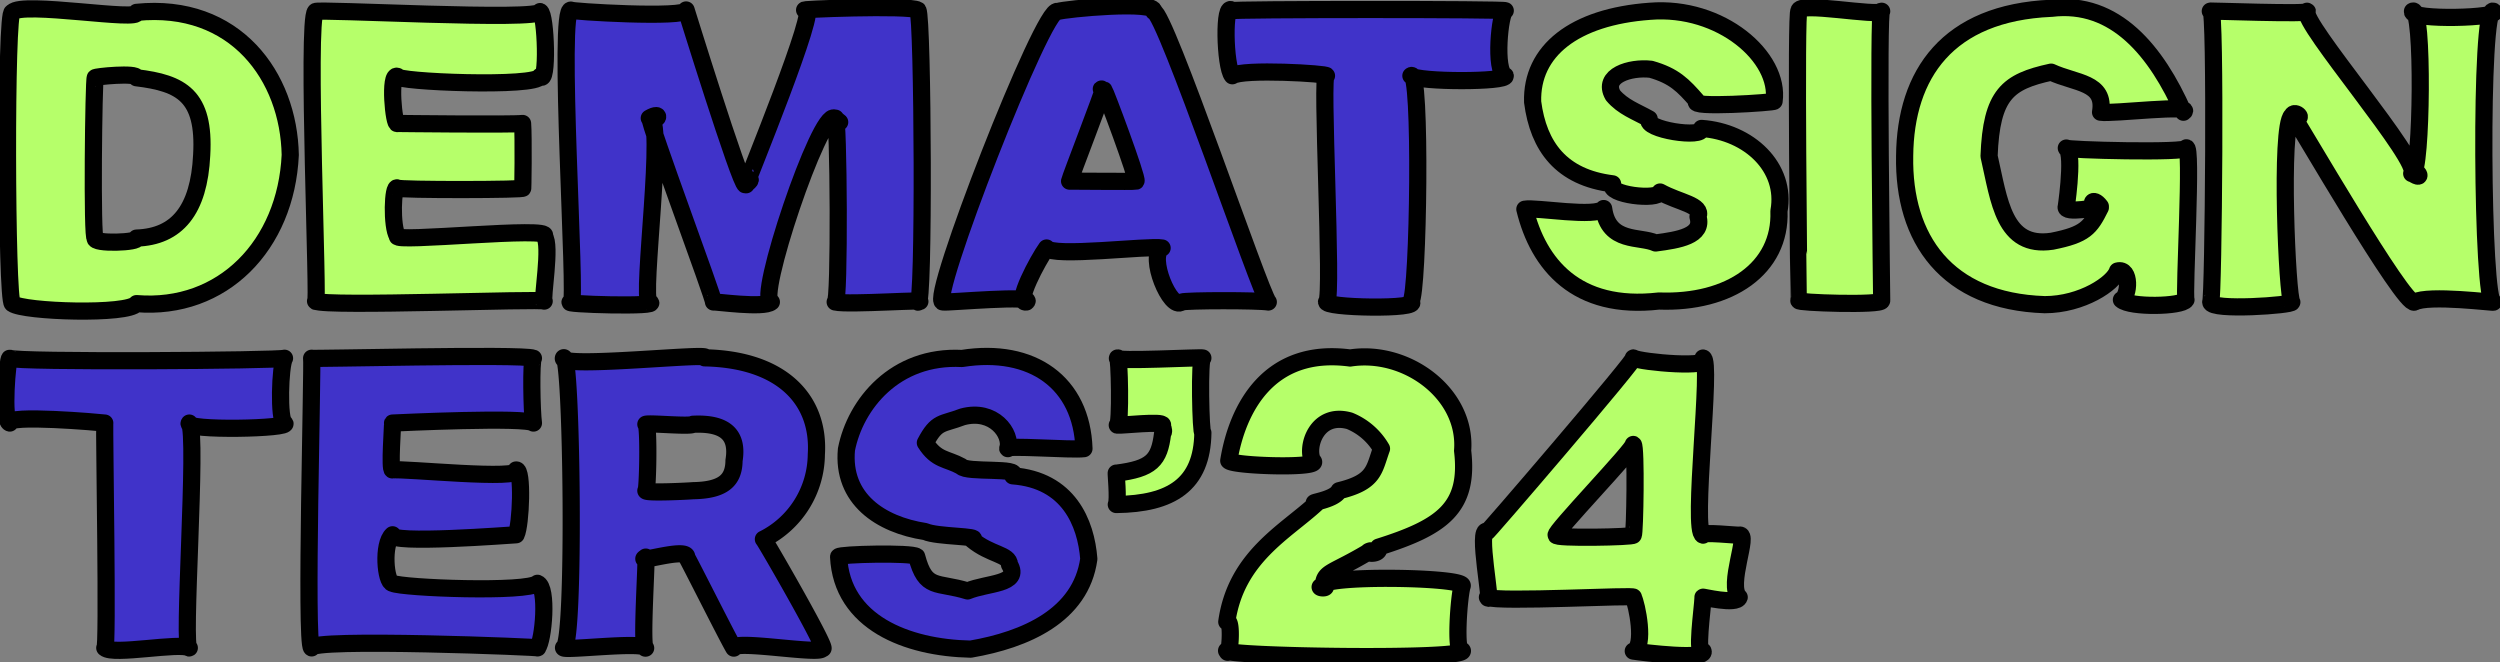
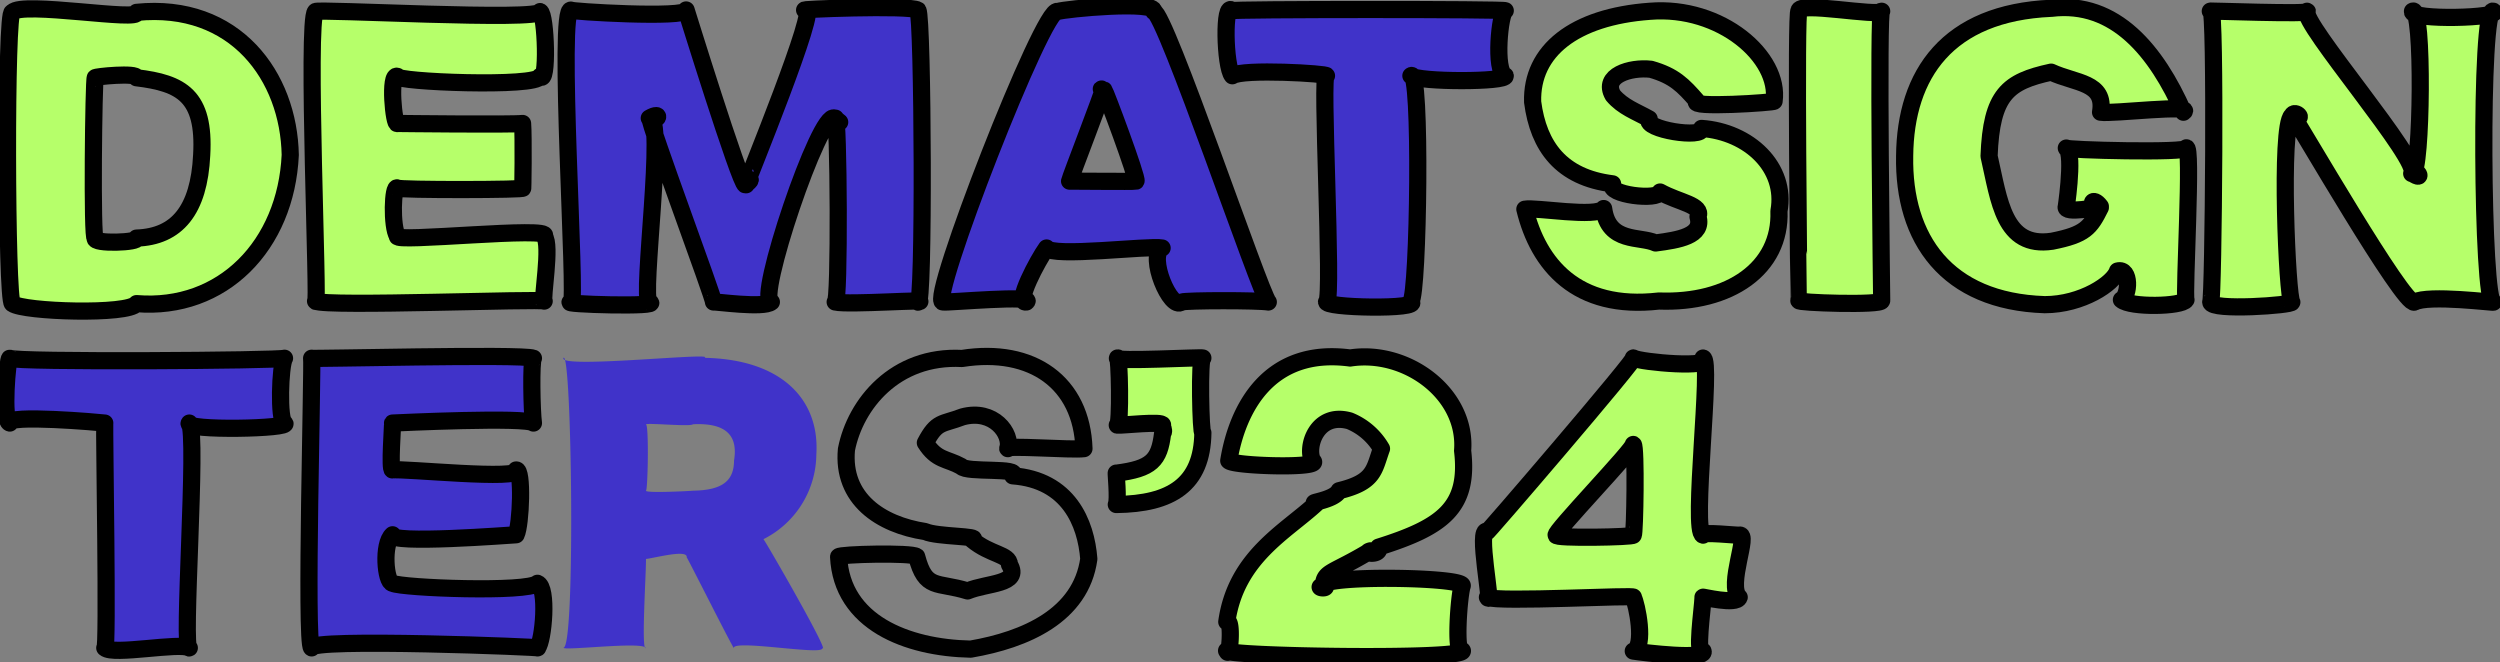
<svg xmlns="http://www.w3.org/2000/svg" id="Group_784" data-name="Group 784" width="436.553" height="115.672" viewBox="0 0 436.553 115.672">
  <rect x="0" y="0" width="436.553" height="115.672" fill="#808080" stroke="none" />
  <defs>
    <clipPath id="clip-path">
      <rect id="Rectangle_457" data-name="Rectangle 457" width="436.553" height="115.672" fill="none" />
    </clipPath>
  </defs>
  <g id="Group_783" data-name="Group 783" clip-path="url(#clip-path)">
    <path id="Path_699" data-name="Path 699" d="M437.7,14.823c.38-.358-14.684-1.272-16.443,0-1.32-1.594-1.6-13.263,0-11.354-.948-.28,48.5-.3,47.657,0-.931.193-1.969,10.571,0,11.354.4,1.135-15.21,1.126-16.479,0,1.872-1.806,1.326,38.157,0,39.4,2.155,1.483-15.639,1.165-14.7,0,1.131-.458-1.078-40.786-.036-39.4" transform="translate(-206.066 -1.594)" fill="#4033c9" />
    <path id="Path_700" data-name="Path 700" d="M437.7,14.823c.38-.358-14.684-1.272-16.443,0-1.32-1.594-1.6-13.263,0-11.354-.948-.28,48.5-.3,47.657,0-.931.193-1.969,10.571,0,11.354.4,1.135-15.21,1.126-16.479,0,1.872-1.806,1.326,38.157,0,39.4,2.155,1.483-15.639,1.165-14.7,0C438.865,53.765,436.656,13.437,437.7,14.823Z" transform="translate(-206.066 -1.594)" fill="none" stroke="#000" stroke-linecap="round" stroke-linejoin="round" stroke-width="3" />
    <path id="Path_701" data-name="Path 701" d="M359.738,3c.6-1.988-15.506-.472-16.8,0-2.286-1.4-22.638,50.891-20,50.718.844.14,16.341-1.286,14.557,0-2.114.353,2.052-7.4,3.524-9.432.88,1.694,17.964-.461,20.181,0-2.584,1.3,1.473,11.087,3.417,9.432.807-.3,13.464-.311,15.126,0-1.377-1.385-18.09-50.789-20-50.718m-14.7,29.612c.123-.624,6.1-16.058,5.837-15.91-.467-.44-.36.054.178,0,.172.044,5.952,15.506,5.588,15.91-.431.111-11.212-.022-11.6,0" transform="translate(-158.269 -0.981)" fill="#4033c9" />
    <path id="Path_702" data-name="Path 702" d="M359.738,3c.6-1.988-15.506-.472-16.8,0-2.286-1.4-22.638,50.891-20,50.718.844.14,16.341-1.286,14.557,0-2.114.353,2.052-7.4,3.524-9.432.88,1.694,17.964-.461,20.181,0-2.584,1.3,1.473,11.087,3.417,9.432.807-.3,13.464-.311,15.126,0C378.364,52.331,361.651,2.928,359.738,3Zm-14.7,29.612c.123-.624,6.1-16.058,5.837-15.91-.467-.44-.36.054.178,0,.172.044,5.952,15.506,5.588,15.91C356.211,32.722,345.43,32.588,345.039,32.611Z" transform="translate(-158.269 -0.981)" fill="none" stroke="#000" stroke-linecap="round" stroke-linejoin="round" stroke-width="3" />
    <path id="Path_703" data-name="Path 703" d="M219.736,54.015c.266-.237-11.461-31.606-11.069-32.1,1.333.861,2.206-1.352-.143,0,2.917-.942-1.488,31.7,0,32.1,2.7.942-16.063.389-13.631,0,1.048.516-2.457-51.953,0-50.967-.58.227,20.235,1.491,20.074,0-.337-1.081,9.437,30.51,10.321,30.5,2.41-1.714-1.069-.8.143,0-.105-.051,13.041-32.073,10.357-30.5-2.2-.11,18.281-.931,19.647,0,.869,1.277,1.13,52.585,0,50.967,2.917-.579-12.187.561-14.45,0,.818.672.6-33.18,0-32.1.395.445,1.744,1.414-.107,0-2.563-1.5-13.821,32.112-11.033,32.1-1.28,1.139-9.919-.109-10.108,0" transform="translate(-95.147 -1.28)" fill="#4033c9" />
    <path id="Path_704" data-name="Path 704" d="M219.736,54.015c.266-.237-11.461-31.606-11.069-32.1,1.333.861,2.206-1.352-.143,0,2.917-.942-1.488,31.7,0,32.1,2.7.942-16.063.389-13.631,0,1.048.516-2.457-51.953,0-50.967-.58.227,20.235,1.491,20.074,0-.337-1.081,9.437,30.51,10.321,30.5,2.41-1.714-1.069-.8.143,0-.105-.051,13.041-32.073,10.357-30.5-2.2-.11,18.281-.931,19.647,0,.869,1.277,1.13,52.585,0,50.967,2.917-.579-12.187.561-14.45,0,.818.672.6-33.18,0-32.1.395.445,1.744,1.414-.107,0-2.563-1.5-13.821,32.112-11.033,32.1C228.563,55.155,219.924,53.906,219.736,54.015Z" transform="translate(-95.147 -1.28)" fill="none" stroke="#000" stroke-linecap="round" stroke-linejoin="round" stroke-width="3" />
    <path id="Path_705" data-name="Path 705" d="M227.99,154.082a16.728,16.728,0,0,0,9.244-14.8c.609-9.559-6.028-16.608-19.508-16.872,2.11-1.051-25.735,1.988-24.64,0,1.438-1.224,2.112,50.518,0,50.617-.074.591,14.094-1.16,14.341.07-.876.367.339-16.79,0-15.853-2.144,1.249,7.427-1.867,7.171,0,.542.884,7.207,14.176,8.225,15.853-.224-1.573,16.01,1.38,15.4,0,1.838,1.6-10.269-19.369-10.229-19.016m-12.3-8.471c-.686.073-8.289.45-8.225,0,.328.33.57-11.539,0-11.6.719-.241,7.852.455,8.225,0,5.763-.28,7.891,1.946,7.17,6.327-.025,3.474-1.912,5.192-7.17,5.272" transform="translate(-94.684 -59.925)" fill="#4033c9" />
-     <path id="Path_706" data-name="Path 706" d="M227.99,154.082a16.728,16.728,0,0,0,9.244-14.8c.609-9.559-6.028-16.608-19.508-16.872,2.11-1.051-25.735,1.988-24.64,0,1.438-1.224,2.112,50.518,0,50.617-.074.591,14.094-1.16,14.341.07-.876.367.339-16.79,0-15.853-2.144,1.249,7.427-1.867,7.171,0,.542.884,7.207,14.176,8.225,15.853-.224-1.573,16.01,1.38,15.4,0C240.056,174.7,227.949,153.73,227.99,154.082Zm-12.3-8.471c-.686.073-8.289.45-8.225,0,.328.33.57-11.539,0-11.6.719-.241,7.852.455,8.225,0,5.763-.28,7.891,1.946,7.17,6.327C222.833,143.813,220.946,145.53,215.687,145.611Z" transform="translate(-94.684 -59.925)" fill="none" stroke="#000" stroke-linecap="round" stroke-linejoin="round" stroke-width="3" />
    <path id="Path_707" data-name="Path 707" d="M106.346,173.048c-1.151-.6.244-50.014,0-50.581-.945.187,36.83-.79,38.735,0-.459.416-.282,9.366,0,11.318-1.059-1.12-23.741-.036-24.605,0,.075-.094-.565,8.317,0,8.19,1.609-.321,22.886,1.895,21.582,0,1.216-.22.838,9.623,0,11.319-.7.025-22.437,1.721-21.582,0-1.808,1.595-1.235,8.326,0,8.471,1.686.837,23.662,1.672,25.308,0,1.882.689,1.039,10.1,0,11.283,1.619-.11-40.074-1.778-39.439,0" transform="translate(-51.931 -59.911)" fill="#4033c9" />
    <path id="Path_708" data-name="Path 708" d="M106.346,173.048c-1.151-.6.244-50.014,0-50.581-.945.187,36.83-.79,38.735,0-.459.416-.282,9.366,0,11.318-1.059-1.12-23.741-.036-24.605,0,.075-.094-.565,8.317,0,8.19,1.609-.321,22.886,1.895,21.582,0,1.216-.22.838,9.623,0,11.319-.7.025-22.437,1.721-21.582,0-1.808,1.595-1.235,8.326,0,8.471,1.686.837,23.662,1.672,25.308,0,1.882.689,1.039,10.1,0,11.283C147.4,172.938,105.711,171.27,106.346,173.048Z" transform="translate(-51.931 -59.911)" fill="none" stroke="#000" stroke-linecap="round" stroke-linejoin="round" stroke-width="3" />
    <path id="Path_709" data-name="Path 709" d="M19.276,134.087c-.7-.1-17.3-1.556-16.591,0-1.325-.3-.39-11.416,0-11.318.923.729,47.238.418,47.98,0-.78,1.216-1.07,10.908,0,11.318,1.557,1.012-17.726,1.407-16.626,0,1.5,1.863-1.3,40.117,0,39.263-1.647-1.02-13.326,1.344-14.763,0,.6.972-.118-38.324,0-39.263" transform="translate(-0.981 -60.212)" fill="#4033c9" />
    <path id="Path_710" data-name="Path 710" d="M19.276,134.087c-.7-.1-17.3-1.556-16.591,0-1.325-.3-.39-11.416,0-11.318.923.729,47.238.418,47.98,0-.78,1.216-1.07,10.908,0,11.318,1.557,1.012-17.726,1.407-16.626,0,1.5,1.863-1.3,40.117,0,39.263-1.647-1.02-13.326,1.344-14.763,0C19.873,174.322,19.158,135.026,19.276,134.087Z" transform="translate(-0.981 -60.212)" fill="none" stroke="#000" stroke-linecap="round" stroke-linejoin="round" stroke-width="3" />
-     <path id="Path_711" data-name="Path 711" d="M301.018,157.084c1.555,5.936,3.516,4.352,8.893,6.011,3.4-1.429,9.4-1.093,7.311-4.6-.026-1.821-3.331-1.687-6.5-4.324,1.69-.682-6.243-.511-8.19-1.441-7.883-1.209-14.579-5.738-13.779-14.341,1.55-7.9,8.491-16.494,20.176-15.888,12.288-1.949,20.921,4.241,21.3,15.747-2.124.295-14.1-.65-13.287,0,.724-2.6-2.477-7.02-7.909-5.554-3.614,1.387-4.455.661-6.5,4.534,1.969,3.112,3.725,2.72,6.257,4.113.869,1.185,10.552.1,9,1.652,9.742.721,12.8,8.2,13.286,14.517-1.383,9.884-11.066,14.1-20.633,15.747-11.167-.227-22.5-4.675-23.059-16.134.085-.443,12.787-.743,13.638-.035" transform="translate(-140.946 -59.904)" fill="#4033c9" />
    <path id="Path_712" data-name="Path 712" d="M301.018,157.084c1.555,5.936,3.516,4.352,8.893,6.011,3.4-1.429,9.4-1.093,7.311-4.6-.026-1.821-3.331-1.687-6.5-4.324,1.69-.682-6.243-.511-8.19-1.441-7.883-1.209-14.579-5.738-13.779-14.341,1.55-7.9,8.491-16.494,20.176-15.888,12.288-1.949,20.921,4.241,21.3,15.747-2.124.295-14.1-.65-13.287,0,.724-2.6-2.477-7.02-7.909-5.554-3.614,1.387-4.455.661-6.5,4.534,1.969,3.112,3.725,2.72,6.257,4.113.869,1.185,10.552.1,9,1.652,9.742.721,12.8,8.2,13.286,14.517-1.383,9.884-11.066,14.1-20.633,15.747-11.167-.227-22.5-4.675-23.059-16.134C287.465,156.676,300.167,156.376,301.018,157.084Z" transform="translate(-140.946 -59.904)" fill="none" stroke="#000" stroke-linecap="round" stroke-linejoin="round" stroke-width="3" />
    <path id="Path_713" data-name="Path 713" d="M17.9,15.064c-.282,0-.616,28.672,0,28-.526,1.113,7.942.787,7.2,0,7.031-.23,10.92-4.834,11.382-14.508.59-10.343-3.54-12.548-11.382-13.488.223-.942-7.432-.193-7.2,0M51.947,28.552c-.735,15.757-11.8,27.185-26.841,25.957-1.374,2.023-19.748,1.431-21.677,0-1.07-.417-1.206-51.682,0-50.862,1.539-2,22.634,1.708,21.677,0C42.4,1.9,51.7,14.9,51.947,28.552" transform="translate(-1.263 -1.49)" fill="#b6ff6a" />
    <path id="Path_714" data-name="Path 714" d="M17.9,15.064c-.282,0-.616,28.672,0,28-.526,1.113,7.942.787,7.2,0,7.031-.23,10.92-4.834,11.382-14.508.59-10.343-3.54-12.548-11.382-13.488C25.328,14.122,17.674,14.872,17.9,15.064ZM51.947,28.552c-.735,15.757-11.8,27.185-26.841,25.957-1.374,2.023-19.748,1.431-21.677,0-1.07-.417-1.206-51.682,0-50.862,1.539-2,22.634,1.708,21.677,0C42.4,1.9,51.7,14.9,51.947,28.552" transform="translate(-1.263 -1.49)" fill="none" stroke="#000" stroke-linecap="round" stroke-linejoin="round" stroke-width="3" />
    <path id="Path_715" data-name="Path 715" d="M107.56,54.446c.628,1.943-1.617-49.085,0-50.556-.29-.528,39.49,1.725,39.208,0,1.039.362,1.453,13.078,0,11.314-.4,1.988-25.514.961-24.9,0-1.533-.659-.634,8.784,0,8.222-.154,0,20.014.234,21.846,0,.179,1.9.065,12.765,0,11.28,1.242.325-21.816.368-21.846,0-.863-.647-1.057,6.832,0,8.392-1.011,1.223,27.38-1.8,25.618,0,1.3,1.46-.465,11.187,0,11.348-.216-.472-38.135,1.051-39.922,0" transform="translate(-52.46 -1.867)" fill="#b6ff6a" />
    <path id="Path_716" data-name="Path 716" d="M107.56,54.446c.628,1.943-1.617-49.085,0-50.556-.29-.528,39.49,1.725,39.208,0,1.039.362,1.453,13.078,0,11.314-.4,1.988-25.514.961-24.9,0-1.533-.659-.634,8.784,0,8.222-.154,0,20.014.234,21.846,0,.179,1.9.065,12.765,0,11.28,1.242.325-21.816.368-21.846,0-.863-.647-1.057,6.832,0,8.392-1.011,1.223,27.38-1.8,25.618,0,1.3,1.46-.465,11.187,0,11.348C147.267,53.974,109.347,55.5,107.56,54.446Z" transform="translate(-52.46 -1.867)" fill="none" stroke="#000" stroke-linecap="round" stroke-linejoin="round" stroke-width="3" />
    <path id="Path_717" data-name="Path 717" d="M536.32,38.231c.835,6.127,6.364,4.758,9.071,6.014,4.01-.529,8.392-1.206,7.407-4.586.864-2.075-3.316-2.468-6.625-4.315-.17,1.555-9.466.5-8.29-1.427-8.942-1.1-12.955-6.488-13.964-14.3-.255-8.884,7.226-14.876,20.488-15.833,12.409-1,22.753,8.027,21.676,15.7.416.222-15.242,1.264-13.454,0-2.427-2.794-4.012-4.423-8.052-5.572-3.645-.42-8.6,1.13-6.625,4.553,1.722,2.049,4.033,2.826,6.319,4.111-1.1,1.869,9.648,3.513,9.139,1.665,8.306.587,14.915,6.816,13.522,14.44.384,10-8.637,16.159-20.963,15.7-14.421,1.644-21.048-6.4-23.41-16.037,1.88-.352,12.559,1.549,13.76-.1" transform="translate(-256.29 -1.816)" fill="#b6ff6a" />
    <path id="Path_718" data-name="Path 718" d="M536.32,38.231c.835,6.127,6.364,4.758,9.071,6.014,4.01-.529,8.392-1.206,7.407-4.586.864-2.075-3.316-2.468-6.625-4.315-.17,1.555-9.466.5-8.29-1.427-8.942-1.1-12.955-6.488-13.964-14.3-.255-8.884,7.226-14.876,20.488-15.833,12.409-1,22.753,8.027,21.676,15.7.416.222-15.242,1.264-13.454,0-2.427-2.794-4.012-4.423-8.052-5.572-3.645-.42-8.6,1.13-6.625,4.553,1.722,2.049,4.033,2.826,6.319,4.111-1.1,1.869,9.648,3.513,9.139,1.665,8.306.587,14.915,6.816,13.522,14.44.384,10-8.637,16.159-20.963,15.7-14.421,1.644-21.048-6.4-23.41-16.037C524.44,37.982,535.119,39.882,536.32,38.231Z" transform="translate(-256.29 -1.816)" fill="none" stroke="#000" stroke-linecap="round" stroke-linejoin="round" stroke-width="3" />
    <path id="Path_719" data-name="Path 719" d="M616.249,3.26c-.452-1.8,13.886,1.014,14.44,0-.7-1.421.02,51.465,0,50.522.166.9-15.14.379-14.44,0-.012-.025-.606-51.636,0-50.522" transform="translate(-302.106 -1.296)" fill="#b6ff6a" />
    <path id="Path_720" data-name="Path 720" d="M616.249,3.26c-.452-1.8,13.886,1.014,14.44,0-.7-1.421.02,51.465,0,50.522.166.9-15.14.379-14.44,0C616.237,53.757,615.643,2.146,616.249,3.26Z" transform="translate(-302.106 -1.296)" fill="none" stroke="#000" stroke-linecap="round" stroke-linejoin="round" stroke-width="3" />
    <path id="Path_721" data-name="Path 721" d="M678.294,2.717c11.282-1.389,18.435,7.636,23.1,18.143,2.092-1.485-12.471.348-14.474,0,.893-5.291-4.343-5.01-8.63-7-7.591,1.657-10.433,3.86-10.838,14.678,1.788,7.778,2.536,16.111,11.008,14.847,5.768-1.148,6.664-2.324,8.426-5.878-2.222-.3-1.417-2.1,0-.2-.084.122-6.5,1.365-5.946,0-.241,1.609,1.489-9.211,0-10.193-.488.348,21.442.92,20.9,0,1.18-1.27-.409,25.638,0,26.5-.692,1.211-9.742,1.384-11.28,0,1.424-.641,1.657-5.64-.68-5.028-.657,2.137-6.18,5.877-12.707,5.878C660,53.906,652.44,42.938,652.71,28.5c.133-14.292,7.5-25.008,25.584-25.788" transform="translate(-320.119 -1.263)" fill="#b6ff6a" />
    <path id="Path_722" data-name="Path 722" d="M678.294,2.717c11.282-1.389,18.435,7.636,23.1,18.143,2.092-1.485-12.471.348-14.474,0,.893-5.291-4.343-5.01-8.63-7-7.591,1.657-10.433,3.86-10.838,14.678,1.788,7.778,2.536,16.111,11.008,14.847,5.768-1.148,6.664-2.324,8.426-5.878-2.222-.3-1.417-2.1,0-.2-.084.122-6.5,1.365-5.946,0-.241,1.609,1.489-9.211,0-10.193-.488.348,21.442.92,20.9,0,1.18-1.27-.409,25.638,0,26.5-.692,1.211-9.742,1.384-11.28,0,1.424-.641,1.657-5.64-.68-5.028-.657,2.137-6.18,5.877-12.707,5.878C660,53.906,652.44,42.938,652.71,28.5c.133-14.292,7.5-25.008,25.584-25.788" transform="translate(-320.119 -1.263)" fill="none" stroke="#000" stroke-linecap="round" stroke-linejoin="round" stroke-width="3" />
    <path id="Path_723" data-name="Path 723" d="M792.63,32.148c.88-1.153,2.29,1.483.136,0,1.641.032,1.978-29.662,0-28.336-.528,1.665,15.886,1.189,14.134,0-2.451-1.449-2.009,51.437,0,50.794.405.183-11.4-1.361-13.794,0-1.775.853-20.4-31.487-21.269-32.549,2.43,1.091.435-1.23-.136,0-2.129,1.857-.81,31.854,0,32.549.292.539-14.138,1.57-14.168,0,.484-.431.923-52.384,0-50.794-1.407-.162,18.191.639,16.818,0-1.149,1.9,20.16,26.435,18.279,28.336" transform="translate(-371.497 -1.848)" fill="#b6ff6a" />
    <path id="Path_724" data-name="Path 724" d="M792.63,32.148c.88-1.153,2.29,1.483.136,0,1.641.032,1.978-29.662,0-28.336-.528,1.665,15.886,1.189,14.134,0-2.451-1.449-2.009,51.437,0,50.794.405.183-11.4-1.361-13.794,0-1.775.853-20.4-31.487-21.269-32.549,2.43,1.091.435-1.23-.136,0-2.129,1.857-.81,31.854,0,32.549.292.539-14.138,1.57-14.168,0,.484-.431.923-52.384,0-50.794-1.407-.162,18.191.639,16.818,0C773.2,5.709,794.51,30.247,792.63,32.148Z" transform="translate(-371.497 -1.848)" fill="none" stroke="#000" stroke-linecap="round" stroke-linejoin="round" stroke-width="3" />
    <path id="Path_725" data-name="Path 725" d="M382.74,122.656c.345-.751.626,11.915-.034,11.722.675.1,8.066-.763,7.916,0-.572-.556.582.908,0,1.461-.579,4.691-1.894,6.15-8.086,6.931-.1-.327.412,4.689,0,5.47,9.587-.112,15-3.46,15.119-12.537-.373.619-.679-13.428,0-13.047-.1-.184-15.513.682-14.915,0" transform="translate(-187.608 -60.141)" fill="#b6ff6a" />
    <path id="Path_726" data-name="Path 726" d="M382.74,122.656c.345-.751.626,11.915-.034,11.722.675.1,8.066-.763,7.916,0-.572-.556.582.908,0,1.461-.579,4.691-1.894,6.15-8.086,6.931-.1-.327.412,4.689,0,5.47,9.587-.112,15-3.46,15.119-12.537-.373.619-.679-13.428,0-13.047C397.553,122.472,382.143,123.338,382.74,122.656Z" transform="translate(-187.608 -60.141)" fill="none" stroke="#000" stroke-linecap="round" stroke-linejoin="round" stroke-width="3" />
    <path id="Path_727" data-name="Path 727" d="M461.568,138.649c.768-9.931-9.778-17.7-19.638-16.173-14.232-1.888-19.7,8.824-21.2,17.939.794.956,16.676,1.4,14.644,0-1.221-2.38.712-8.578,6.455-6.965a11.451,11.451,0,0,1,5.572,4.859c-1.338,3.707-1.191,5.824-7.407,7.339-.87,1.743-5.794,2.119-3.907,2.174-5.454,5.047-14.1,9.411-15.7,20.725,1.083-.726.5,6.971,0,4.995-1.45,1.041,42.569,1.771,41.111,0-1.35,1.056-.571-9.654,0-11.28.479-1.569-24.922-1.926-24.293,0-1.683.328,1.406.688.068-.2.148-2.348,1.672-1.979,8.188-5.912-1.556.424,1.922.916,1.427-.645,11.143-3.506,15.853-6.858,14.678-16.852" transform="translate(-206.163 -59.961)" fill="#b6ff6a" />
    <path id="Path_728" data-name="Path 728" d="M461.568,138.649c.768-9.931-9.778-17.7-19.638-16.173-14.232-1.888-19.7,8.824-21.2,17.939.794.956,16.676,1.4,14.644,0-1.221-2.38.712-8.578,6.455-6.965a11.451,11.451,0,0,1,5.572,4.859c-1.338,3.707-1.191,5.824-7.407,7.339-.87,1.743-5.794,2.119-3.907,2.174-5.454,5.047-14.1,9.411-15.7,20.725,1.083-.726.5,6.971,0,4.995-1.45,1.041,42.569,1.771,41.111,0-1.35,1.056-.571-9.654,0-11.28.479-1.569-24.922-1.926-24.293,0-1.683.328,1.406.688.068-.2.148-2.348,1.672-1.979,8.188-5.912-1.556.424,1.922.916,1.427-.645,11.143-3.506,15.853-6.858,14.678-16.852" transform="translate(-206.163 -59.961)" fill="none" stroke="#000" stroke-linecap="round" stroke-linejoin="round" stroke-width="3" />
    <path id="Path_729" data-name="Path 729" d="M534.54,164.454c.954-.461-23.725.942-25.468,0,1.03,1.935-1.972-12.478,0-11.5-1.5,1.991,27.045-31.242,25.468-30.273,1.264.748,14.336,1.9,12.185,0,1.658.31-2.048,30.388,0,30.925-.757-.671,6.464.123,6.315,0,1.888-.464-2.183,8.828,0,10.846-.408,1.425-6.625-.157-6.315,0-.076,2.041-1.329,10.508,0,9.4.725,1.623-10.307.287-12.185,0,2.168-.709.624-8.266,0-9.4m0-10.846c.292-.143.534-15.544,0-15.835.315.6-14.061,15.532-13.457,15.835-.458.616,13.648.352,13.457,0" transform="translate(-249.338 -60.16)" fill="#b6ff6a" />
    <path id="Path_730" data-name="Path 730" d="M534.54,164.454c.954-.461-23.725.942-25.468,0,1.03,1.935-1.972-12.478,0-11.5-1.5,1.991,27.045-31.242,25.468-30.273,1.264.748,14.336,1.9,12.185,0,1.658.31-2.048,30.388,0,30.925-.757-.671,6.464.123,6.315,0,1.888-.464-2.183,8.828,0,10.846-.408,1.425-6.625-.157-6.315,0-.076,2.041-1.329,10.508,0,9.4.725,1.623-10.307.287-12.185,0C536.708,173.15,535.164,165.593,534.54,164.454Zm0-10.846c.292-.143.534-15.544,0-15.835.315.6-14.061,15.532-13.457,15.835C520.625,154.224,534.731,153.96,534.54,153.608Z" transform="translate(-249.338 -60.16)" fill="none" stroke="#000" stroke-linecap="round" stroke-linejoin="round" stroke-width="3" />
  </g>
</svg>